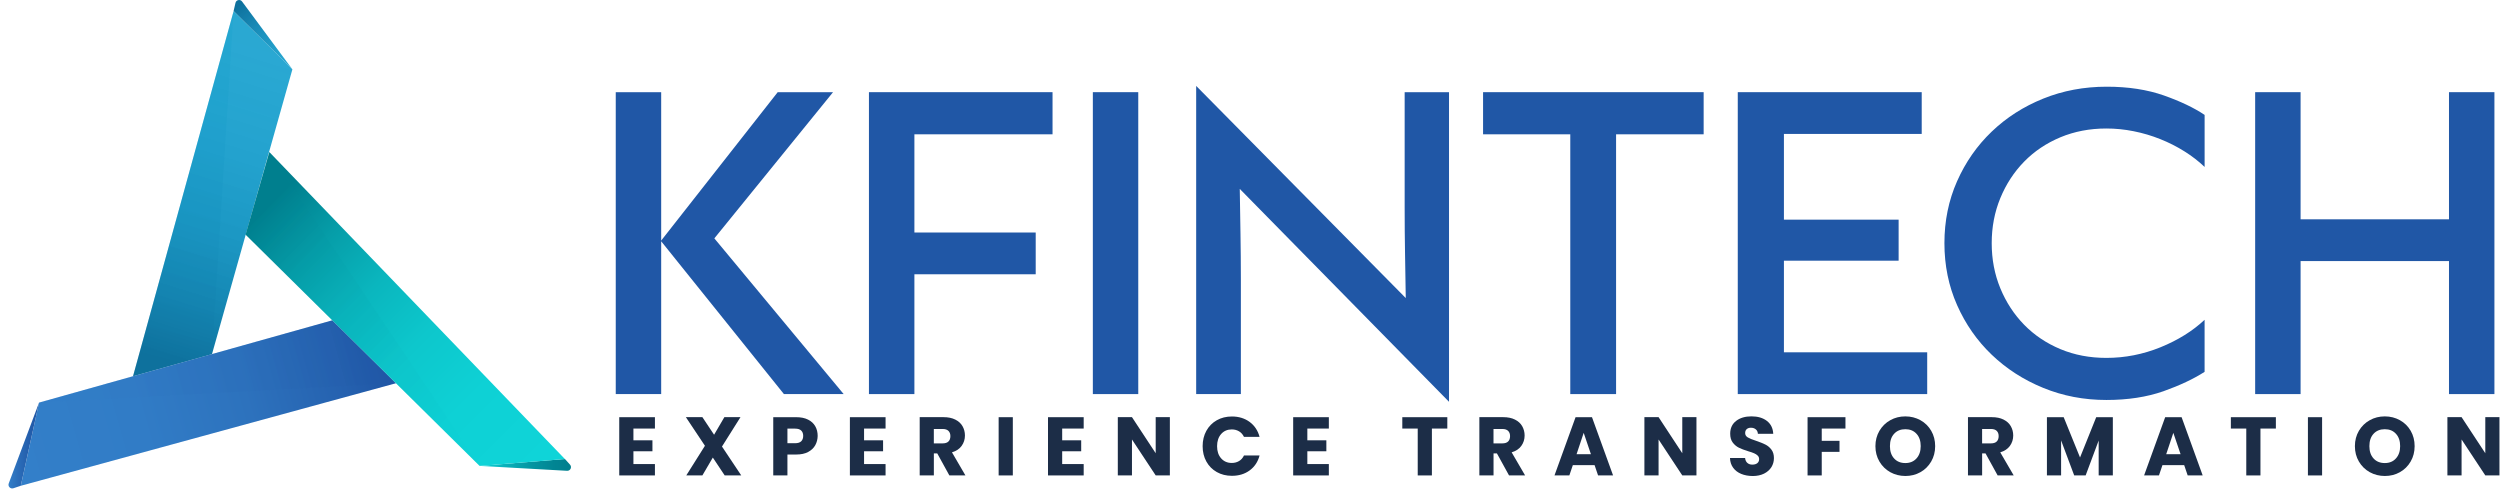
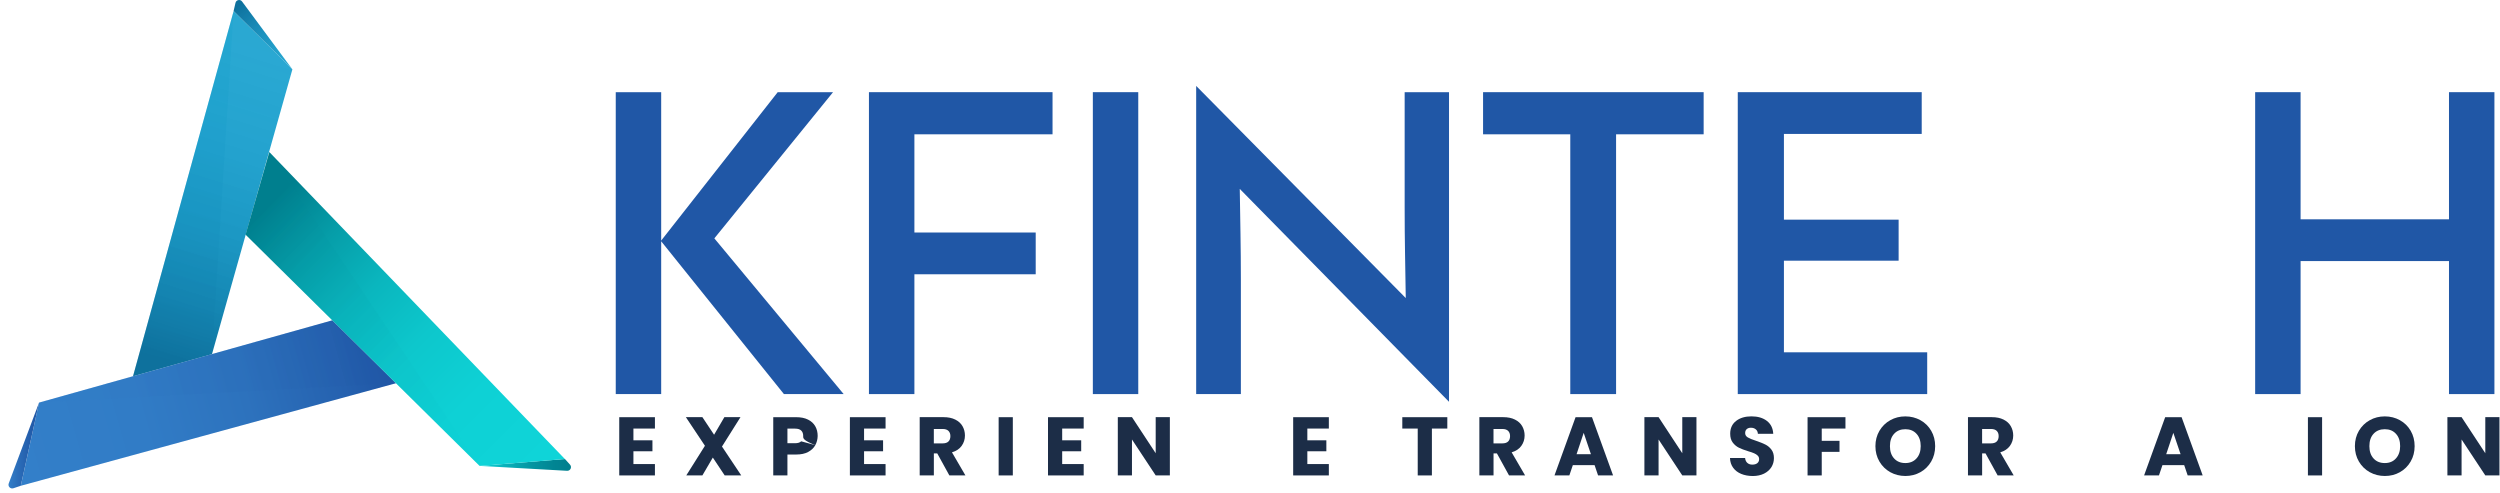
<svg xmlns="http://www.w3.org/2000/svg" width="203" height="40" viewBox="0 0 203 40" fill="none">
  <path d="M68.506 32H63.655L53.688 19.593V32H49.999V7.484H53.688V19.535L63.15 7.484H67.644L58.005 19.355L68.506 32Z" fill="#2057A6" />
  <path d="M70.558 32V7.484H85.466V10.906H74.249V18.88H84.099V22.271H74.249V32H70.558Z" fill="#2057A6" />
  <path d="M88.739 32V7.484H92.427V32H88.739Z" fill="#2057A6" />
  <path d="M97.129 32V6.976L114.148 24.203C114.128 22.953 114.109 21.746 114.089 20.587C114.069 19.428 114.058 18.181 114.058 16.854V7.484H117.66V32.626L100.669 15.338C100.688 16.587 100.708 17.814 100.728 19.012C100.747 20.214 100.759 21.438 100.759 22.687V32H97.129Z" fill="#2057A6" />
  <path d="M127.507 32V10.906H120.425V7.484H138.336V10.906H131.226V32H127.507Z" fill="#2057A6" />
  <path d="M141.107 32V7.484H156.043V10.875H144.854V17.836H154.168V21.168H144.854V28.607H156.489V32H141.107Z" fill="#2057A6" />
-   <path d="M171.038 32.478C169.213 32.478 167.501 32.149 165.907 31.495C164.309 30.841 162.917 29.943 161.727 28.803C160.537 27.664 159.599 26.319 158.914 24.772C158.229 23.226 157.887 21.55 157.887 19.745C157.887 17.94 158.229 16.264 158.914 14.718C159.599 13.171 160.537 11.826 161.727 10.687C162.917 9.547 164.309 8.654 165.907 8.009C167.504 7.363 169.225 7.04 171.069 7.04C172.815 7.04 174.361 7.279 175.712 7.753C177.059 8.231 178.162 8.756 179.015 9.331V13.556C178.538 13.101 177.994 12.677 177.379 12.292C176.764 11.905 176.11 11.574 175.414 11.296C174.721 11.018 174.002 10.805 173.255 10.656C172.512 10.507 171.773 10.434 171.038 10.434C169.688 10.434 168.444 10.673 167.305 11.147C166.165 11.624 165.182 12.284 164.36 13.126C163.537 13.968 162.892 14.956 162.426 16.087C161.96 17.219 161.727 18.437 161.727 19.748C161.727 21.059 161.96 22.277 162.426 23.408C162.892 24.539 163.537 25.525 164.36 26.37C165.182 27.212 166.165 27.871 167.305 28.349C168.444 28.826 169.69 29.061 171.038 29.061C172.545 29.061 174.008 28.775 175.428 28.2C176.846 27.624 178.041 26.88 179.013 25.968V30.193C178.12 30.768 177.006 31.293 175.667 31.77C174.325 32.239 172.784 32.478 171.038 32.478Z" fill="#2057A6" />
  <path d="M183.119 32V7.484H186.808V17.808H198.858V7.484H202.547V32H198.858V21.199H186.808V32H183.119Z" fill="#2057A6" />
  <path d="M38.945 37.831L45.873 37.272L46.286 37.73C46.465 37.929 46.314 38.243 46.047 38.229L38.945 37.831Z" fill="url(#paint0_linear_645_309)" />
  <path d="M18.971 0.899L23.742 5.634L17.213 28.756L10.802 30.549L18.971 0.899Z" fill="url(#paint1_linear_645_309)" />
  <path d="M1.688 39.445L3.17 32.691L26.985 26.01L32.152 31.119L1.688 39.445Z" fill="url(#paint2_linear_645_309)" />
  <path d="M21.87 12.346L45.87 37.275L38.945 37.831L19.942 19.052L21.87 12.346Z" fill="url(#paint3_linear_645_309)" />
  <path opacity="0.25" d="M3.17 32.691L26.985 26.01L32.152 31.119L3.17 32.691Z" fill="url(#paint4_linear_645_309)" />
  <path opacity="0.25" d="M18.971 0.899L17.213 28.756L10.802 30.549L18.971 0.899Z" fill="url(#paint5_linear_645_309)" />
  <path opacity="0.25" d="M21.87 12.346L38.945 37.831L19.942 19.052L21.87 12.346Z" fill="url(#paint6_linear_645_309)" />
  <path d="M23.742 5.634L19.655 0.121C19.504 -0.084 19.181 -0.016 19.122 0.231L18.968 0.896L23.742 5.634Z" fill="url(#paint7_linear_645_309)" />
  <path d="M3.17 32.691L1.688 39.445L1.084 39.647C0.846 39.725 0.621 39.492 0.708 39.257L3.17 32.691Z" fill="url(#paint8_linear_645_309)" />
  <path d="M51.434 34.796V35.753H52.978V36.643H51.434V37.682H53.18V38.605H50.283V33.876H53.18V34.799H51.434V34.796Z" fill="#1C2D47" />
  <path d="M58.844 38.603L57.881 37.154L57.034 38.603H55.726L57.241 36.197L55.692 33.873H57.034L57.983 35.301L58.819 33.873H60.127L58.625 36.259L60.189 38.603H58.844Z" fill="#1C2D47" />
-   <path d="M66.201 36.149C66.075 36.377 65.881 36.559 65.623 36.699C65.362 36.84 65.039 36.907 64.652 36.907H63.939V38.605H62.788V33.876H64.655C65.031 33.876 65.351 33.94 65.612 34.072C65.873 34.201 66.067 34.381 66.199 34.611C66.331 34.841 66.395 35.102 66.395 35.4C66.389 35.672 66.325 35.922 66.201 36.149ZM65.056 35.835C65.163 35.731 65.219 35.585 65.219 35.397C65.219 35.209 65.166 35.063 65.056 34.959C64.95 34.855 64.784 34.805 64.565 34.805H63.939V35.989H64.565C64.784 35.989 64.947 35.939 65.056 35.835Z" fill="#1C2D47" />
+   <path d="M66.201 36.149C66.075 36.377 65.881 36.559 65.623 36.699C65.362 36.84 65.039 36.907 64.652 36.907H63.939V38.605H62.788V33.876H64.655C65.031 33.876 65.351 33.94 65.612 34.072C65.873 34.201 66.067 34.381 66.199 34.611C66.331 34.841 66.395 35.102 66.395 35.4C66.389 35.672 66.325 35.922 66.201 36.149ZC65.163 35.731 65.219 35.585 65.219 35.397C65.219 35.209 65.166 35.063 65.056 34.959C64.95 34.855 64.784 34.805 64.565 34.805H63.939V35.989H64.565C64.784 35.989 64.947 35.939 65.056 35.835Z" fill="#1C2D47" />
  <path d="M70.162 34.796V35.753H71.706V36.643H70.162V37.682H71.908V38.605H69.011V33.876H71.908V34.799H70.162V34.796Z" fill="#1C2D47" />
  <path d="M77.087 38.603L76.105 36.817H75.829V38.603H74.679V33.873H76.613C76.986 33.873 77.303 33.937 77.567 34.069C77.831 34.201 78.027 34.378 78.156 34.605C78.286 34.833 78.353 35.085 78.353 35.363C78.353 35.678 78.263 35.958 78.086 36.205C77.909 36.452 77.648 36.626 77.3 36.73L78.392 38.603H77.087V38.603ZM75.827 36.003H76.54C76.75 36.003 76.91 35.953 77.014 35.849C77.121 35.745 77.171 35.599 77.171 35.411C77.171 35.231 77.118 35.091 77.014 34.987C76.907 34.883 76.75 34.833 76.54 34.833H75.827V36.003Z" fill="#1C2D47" />
  <path d="M82.241 33.876V38.605H81.09V33.876H82.241Z" fill="#1C2D47" />
  <path d="M86.249 34.796V35.753H87.793V36.643H86.249V37.682H87.995V38.605H85.098V33.876H87.995V34.799H86.249V34.796Z" fill="#1C2D47" />
  <path d="M94.993 38.603H93.842L91.916 35.686V38.603H90.766V33.873H91.916L93.842 36.803V33.873H94.993V38.603Z" fill="#1C2D47" />
-   <path d="M97.957 34.981C98.159 34.617 98.44 34.33 98.802 34.125C99.164 33.92 99.574 33.819 100.032 33.819C100.593 33.819 101.073 33.968 101.474 34.263C101.873 34.56 102.142 34.965 102.277 35.475H101.011C100.916 35.279 100.784 35.127 100.61 35.024C100.436 34.92 100.239 34.869 100.02 34.869C99.667 34.869 99.378 34.993 99.159 35.24C98.94 35.487 98.827 35.818 98.827 36.231C98.827 36.643 98.937 36.974 99.159 37.221C99.378 37.468 99.667 37.592 100.02 37.592C100.239 37.592 100.436 37.541 100.61 37.438C100.784 37.334 100.916 37.185 101.011 36.986H102.277C102.142 37.497 101.876 37.901 101.474 38.196C101.076 38.49 100.593 38.636 100.032 38.636C99.574 38.636 99.164 38.535 98.802 38.33C98.44 38.125 98.159 37.842 97.957 37.477C97.755 37.112 97.654 36.697 97.654 36.231C97.654 35.765 97.755 35.349 97.957 34.981Z" fill="#1C2D47" />
  <path d="M106.156 34.796V35.753H107.7V36.643H106.156V37.682H107.902V38.605H105.006V33.876H107.902V34.799H106.156V34.796Z" fill="#1C2D47" />
  <path d="M117.522 33.876V34.799H116.27V38.605H115.119V34.799H113.867V33.876H117.522Z" fill="#1C2D47" />
  <path d="M122.533 38.603L121.55 36.817H121.275V38.603H120.124V33.873H122.058C122.432 33.873 122.749 33.937 123.013 34.069C123.277 34.201 123.473 34.378 123.602 34.605C123.731 34.833 123.799 35.085 123.799 35.363C123.799 35.678 123.709 35.958 123.532 36.205C123.355 36.452 123.094 36.626 122.746 36.73L123.838 38.603H122.533V38.603ZM121.272 36.003H121.985C122.196 36.003 122.356 35.953 122.46 35.849C122.566 35.745 122.617 35.599 122.617 35.411C122.617 35.231 122.564 35.091 122.46 34.987C122.353 34.883 122.196 34.833 121.985 34.833H121.272V36.003Z" fill="#1C2D47" />
  <path d="M129.48 37.769H127.714L127.431 38.605H126.224L127.936 33.876H129.269L130.982 38.605H129.764L129.48 37.769ZM129.182 36.879L128.596 35.147L128.018 36.879H129.182Z" fill="#1C2D47" />
  <path d="M137.752 38.603H136.601L134.676 35.686V38.603H133.525V33.873H134.676L136.601 36.803V33.873H137.752V38.603Z" fill="#1C2D47" />
  <path d="M141.39 38.482C141.115 38.37 140.896 38.204 140.733 37.982C140.571 37.763 140.484 37.497 140.475 37.188H141.702C141.719 37.362 141.78 37.497 141.884 37.589C141.988 37.682 142.123 37.727 142.288 37.727C142.46 37.727 142.594 37.688 142.693 37.609C142.791 37.53 142.841 37.421 142.841 37.283C142.841 37.165 142.802 37.07 142.724 36.994C142.645 36.918 142.549 36.854 142.434 36.806C142.319 36.755 142.156 36.699 141.946 36.638C141.64 36.542 141.39 36.45 141.199 36.354C141.006 36.259 140.84 36.121 140.7 35.936C140.559 35.751 140.492 35.512 140.492 35.215C140.492 34.774 140.652 34.428 140.969 34.181C141.289 33.932 141.705 33.808 142.215 33.808C142.738 33.808 143.156 33.932 143.476 34.181C143.796 34.431 143.964 34.777 143.987 35.223H142.74C142.732 35.071 142.676 34.951 142.572 34.864C142.468 34.777 142.336 34.732 142.173 34.732C142.033 34.732 141.921 34.768 141.836 34.844C141.752 34.917 141.707 35.024 141.707 35.164C141.707 35.316 141.78 35.436 141.924 35.52C142.067 35.605 142.291 35.697 142.597 35.795C142.903 35.899 143.15 35.998 143.341 36.093C143.532 36.188 143.698 36.323 143.835 36.503C143.973 36.682 144.043 36.913 144.043 37.196C144.043 37.466 143.975 37.71 143.838 37.932C143.7 38.151 143.501 38.328 143.243 38.457C142.982 38.586 142.676 38.653 142.319 38.653C141.974 38.65 141.662 38.594 141.39 38.482Z" fill="#1C2D47" />
  <path d="M149.851 33.876V34.799H147.925V35.795H149.368V36.691H147.925V38.605H146.774V33.876H149.851Z" fill="#1C2D47" />
  <path d="M153.491 38.342C153.121 38.134 152.826 37.847 152.61 37.477C152.391 37.106 152.284 36.691 152.284 36.228C152.284 35.765 152.394 35.349 152.61 34.981C152.829 34.614 153.121 34.325 153.491 34.12C153.862 33.912 154.269 33.811 154.715 33.811C155.161 33.811 155.568 33.915 155.939 34.12C156.309 34.325 156.601 34.614 156.815 34.981C157.028 35.349 157.135 35.765 157.135 36.228C157.135 36.691 157.028 37.106 156.812 37.477C156.596 37.847 156.304 38.137 155.936 38.342C155.568 38.549 155.161 38.65 154.718 38.65C154.274 38.65 153.862 38.546 153.491 38.342ZM155.622 37.221C155.849 36.969 155.961 36.638 155.961 36.225C155.961 35.807 155.849 35.473 155.622 35.226C155.394 34.976 155.094 34.852 154.715 34.852C154.333 34.852 154.03 34.976 153.803 35.223C153.575 35.47 153.463 35.804 153.463 36.228C153.463 36.646 153.575 36.98 153.803 37.227C154.03 37.477 154.333 37.6 154.715 37.6C155.091 37.6 155.394 37.474 155.622 37.221Z" fill="#1C2D47" />
  <path d="M162.207 38.603L161.225 36.817H160.949V38.603H159.799V33.873H161.733C162.106 33.873 162.423 33.937 162.687 34.069C162.951 34.201 163.147 34.378 163.276 34.605C163.406 34.833 163.473 35.085 163.473 35.363C163.473 35.678 163.383 35.958 163.206 36.205C163.029 36.452 162.768 36.626 162.42 36.73L163.512 38.603H162.207V38.603ZM160.947 36.003H161.66C161.87 36.003 162.03 35.953 162.134 35.849C162.241 35.745 162.291 35.599 162.291 35.411C162.291 35.231 162.238 35.091 162.134 34.987C162.027 34.883 161.87 34.833 161.66 34.833H160.947V36.003Z" fill="#1C2D47" />
-   <path d="M171.563 33.876V38.605H170.412V35.77L169.354 38.605H168.425L167.361 35.762V38.605H166.21V33.876H167.571L168.899 37.148L170.213 33.876H171.563Z" fill="#1C2D47" />
  <path d="M177.356 37.769H175.591L175.307 38.605H174.1L175.813 33.876H177.146L178.858 38.605H177.64L177.356 37.769ZM177.062 36.879L176.475 35.147L175.897 36.879H177.062Z" fill="#1C2D47" />
-   <path d="M184.801 33.876V34.799H183.549V38.605H182.398V34.799H181.146V33.876H184.801Z" fill="#1C2D47" />
  <path d="M188.554 33.876V38.605H187.403V33.876H188.554Z" fill="#1C2D47" />
  <path d="M192.425 38.342C192.054 38.134 191.759 37.847 191.543 37.477C191.324 37.106 191.218 36.691 191.218 36.228C191.218 35.765 191.327 35.349 191.543 34.981C191.762 34.614 192.054 34.325 192.425 34.12C192.795 33.912 193.202 33.811 193.648 33.811C194.095 33.811 194.502 33.915 194.872 34.12C195.243 34.325 195.535 34.614 195.748 34.981C195.961 35.349 196.068 35.765 196.068 36.228C196.068 36.691 195.961 37.106 195.745 37.477C195.529 37.847 195.237 38.137 194.87 38.342C194.502 38.549 194.095 38.65 193.651 38.65C193.208 38.65 192.795 38.546 192.425 38.342ZM194.552 37.221C194.78 36.969 194.892 36.638 194.892 36.225C194.892 35.807 194.78 35.473 194.552 35.226C194.325 34.976 194.025 34.852 193.646 34.852C193.264 34.852 192.961 34.976 192.733 35.223C192.506 35.47 192.394 35.804 192.394 36.228C192.394 36.646 192.506 36.98 192.733 37.227C192.961 37.477 193.264 37.6 193.646 37.6C194.025 37.6 194.328 37.474 194.552 37.221Z" fill="#1C2D47" />
  <path d="M202.956 38.603H201.806L199.88 35.686V38.603H198.729V33.873H199.88L201.806 36.803V33.873H202.956V38.603Z" fill="#1C2D47" />
  <defs>
    <linearGradient id="paint0_linear_645_309" x1="38.944" y1="37.752" x2="46.361" y2="37.752" gradientUnits="userSpaceOnUse">
      <stop stop-color="#0FD4D8" />
      <stop offset="0.288" stop-color="#09B0B9" />
      <stop offset="0.566" stop-color="#0495A1" />
      <stop offset="0.812" stop-color="#018593" />
      <stop offset="1" stop-color="#007F8E" />
    </linearGradient>
    <linearGradient id="paint1_linear_645_309" x1="21.475" y1="3.926" x2="13.63" y2="29.205" gradientUnits="userSpaceOnUse">
      <stop stop-color="#139FCE" stop-opacity="0.9" />
      <stop offset="0.322" stop-color="#139CCB" stop-opacity="0.932" />
      <stop offset="0.58" stop-color="#1293C1" stop-opacity="0.958" />
      <stop offset="0.816" stop-color="#1083B0" stop-opacity="0.982" />
      <stop offset="1" stop-color="#0E719D" />
    </linearGradient>
    <linearGradient id="paint2_linear_645_309" x1="0.899" y1="36.681" x2="30.654" y2="28.202" gradientUnits="userSpaceOnUse">
      <stop stop-color="#337FC9" />
      <stop offset="0.35" stop-color="#317CC6" />
      <stop offset="0.631" stop-color="#2D72BD" />
      <stop offset="0.888" stop-color="#2561AF" />
      <stop offset="1" stop-color="#2057A6" />
    </linearGradient>
    <linearGradient id="paint3_linear_645_309" x1="43.426" y1="38.218" x2="21.903" y2="16.695" gradientUnits="userSpaceOnUse">
      <stop stop-color="#0FD4D8" />
      <stop offset="0.256" stop-color="#0ED1D5" />
      <stop offset="0.462" stop-color="#0DC7CC" />
      <stop offset="0.65" stop-color="#0AB6BE" />
      <stop offset="0.827" stop-color="#069EA9" />
      <stop offset="0.996" stop-color="#00808F" />
      <stop offset="1" stop-color="#007F8E" />
    </linearGradient>
    <linearGradient id="paint4_linear_645_309" x1="2.15" y1="36.185" x2="29.623" y2="28.549" gradientUnits="userSpaceOnUse">
      <stop stop-color="#337FC9" />
      <stop offset="0.3" stop-color="#3079C4" />
      <stop offset="0.692" stop-color="#2869B6" />
      <stop offset="1" stop-color="#2057A6" />
    </linearGradient>
    <linearGradient id="paint5_linear_645_309" x1="21.01" y1="2.386" x2="13.974" y2="29.782" gradientUnits="userSpaceOnUse">
      <stop stop-color="#139FCE" stop-opacity="0.9" />
      <stop offset="0.265" stop-color="#129AC8" stop-opacity="0.926" />
      <stop offset="0.611" stop-color="#118AB8" stop-opacity="0.961" />
      <stop offset="1" stop-color="#0E719D" />
    </linearGradient>
    <linearGradient id="paint6_linear_645_309" x1="43.406" y1="37.472" x2="21.247" y2="16.362" gradientUnits="userSpaceOnUse">
      <stop stop-color="#0FD4D8" />
      <stop offset="0.188" stop-color="#0ECED3" />
      <stop offset="0.434" stop-color="#0BBEC5" />
      <stop offset="0.712" stop-color="#06A3AD" />
      <stop offset="1" stop-color="#007F8E" />
    </linearGradient>
    <linearGradient id="paint7_linear_645_309" x1="19.29" y1="0.482" x2="23.781" y2="5.611" gradientUnits="userSpaceOnUse">
      <stop stop-color="#0E719D" />
      <stop offset="0.389" stop-color="#118AB8" stop-opacity="0.961" />
      <stop offset="0.735" stop-color="#129AC8" stop-opacity="0.926" />
      <stop offset="1" stop-color="#139FCE" stop-opacity="0.9" />
    </linearGradient>
    <linearGradient id="paint8_linear_645_309" x1="0.69" y1="36.176" x2="3.169" y2="36.176" gradientUnits="userSpaceOnUse">
      <stop stop-color="#337FC9" />
      <stop offset="0.308" stop-color="#2B6DB9" />
      <stop offset="0.7" stop-color="#235DAB" />
      <stop offset="1" stop-color="#2057A6" />
    </linearGradient>
  </defs>
</svg>